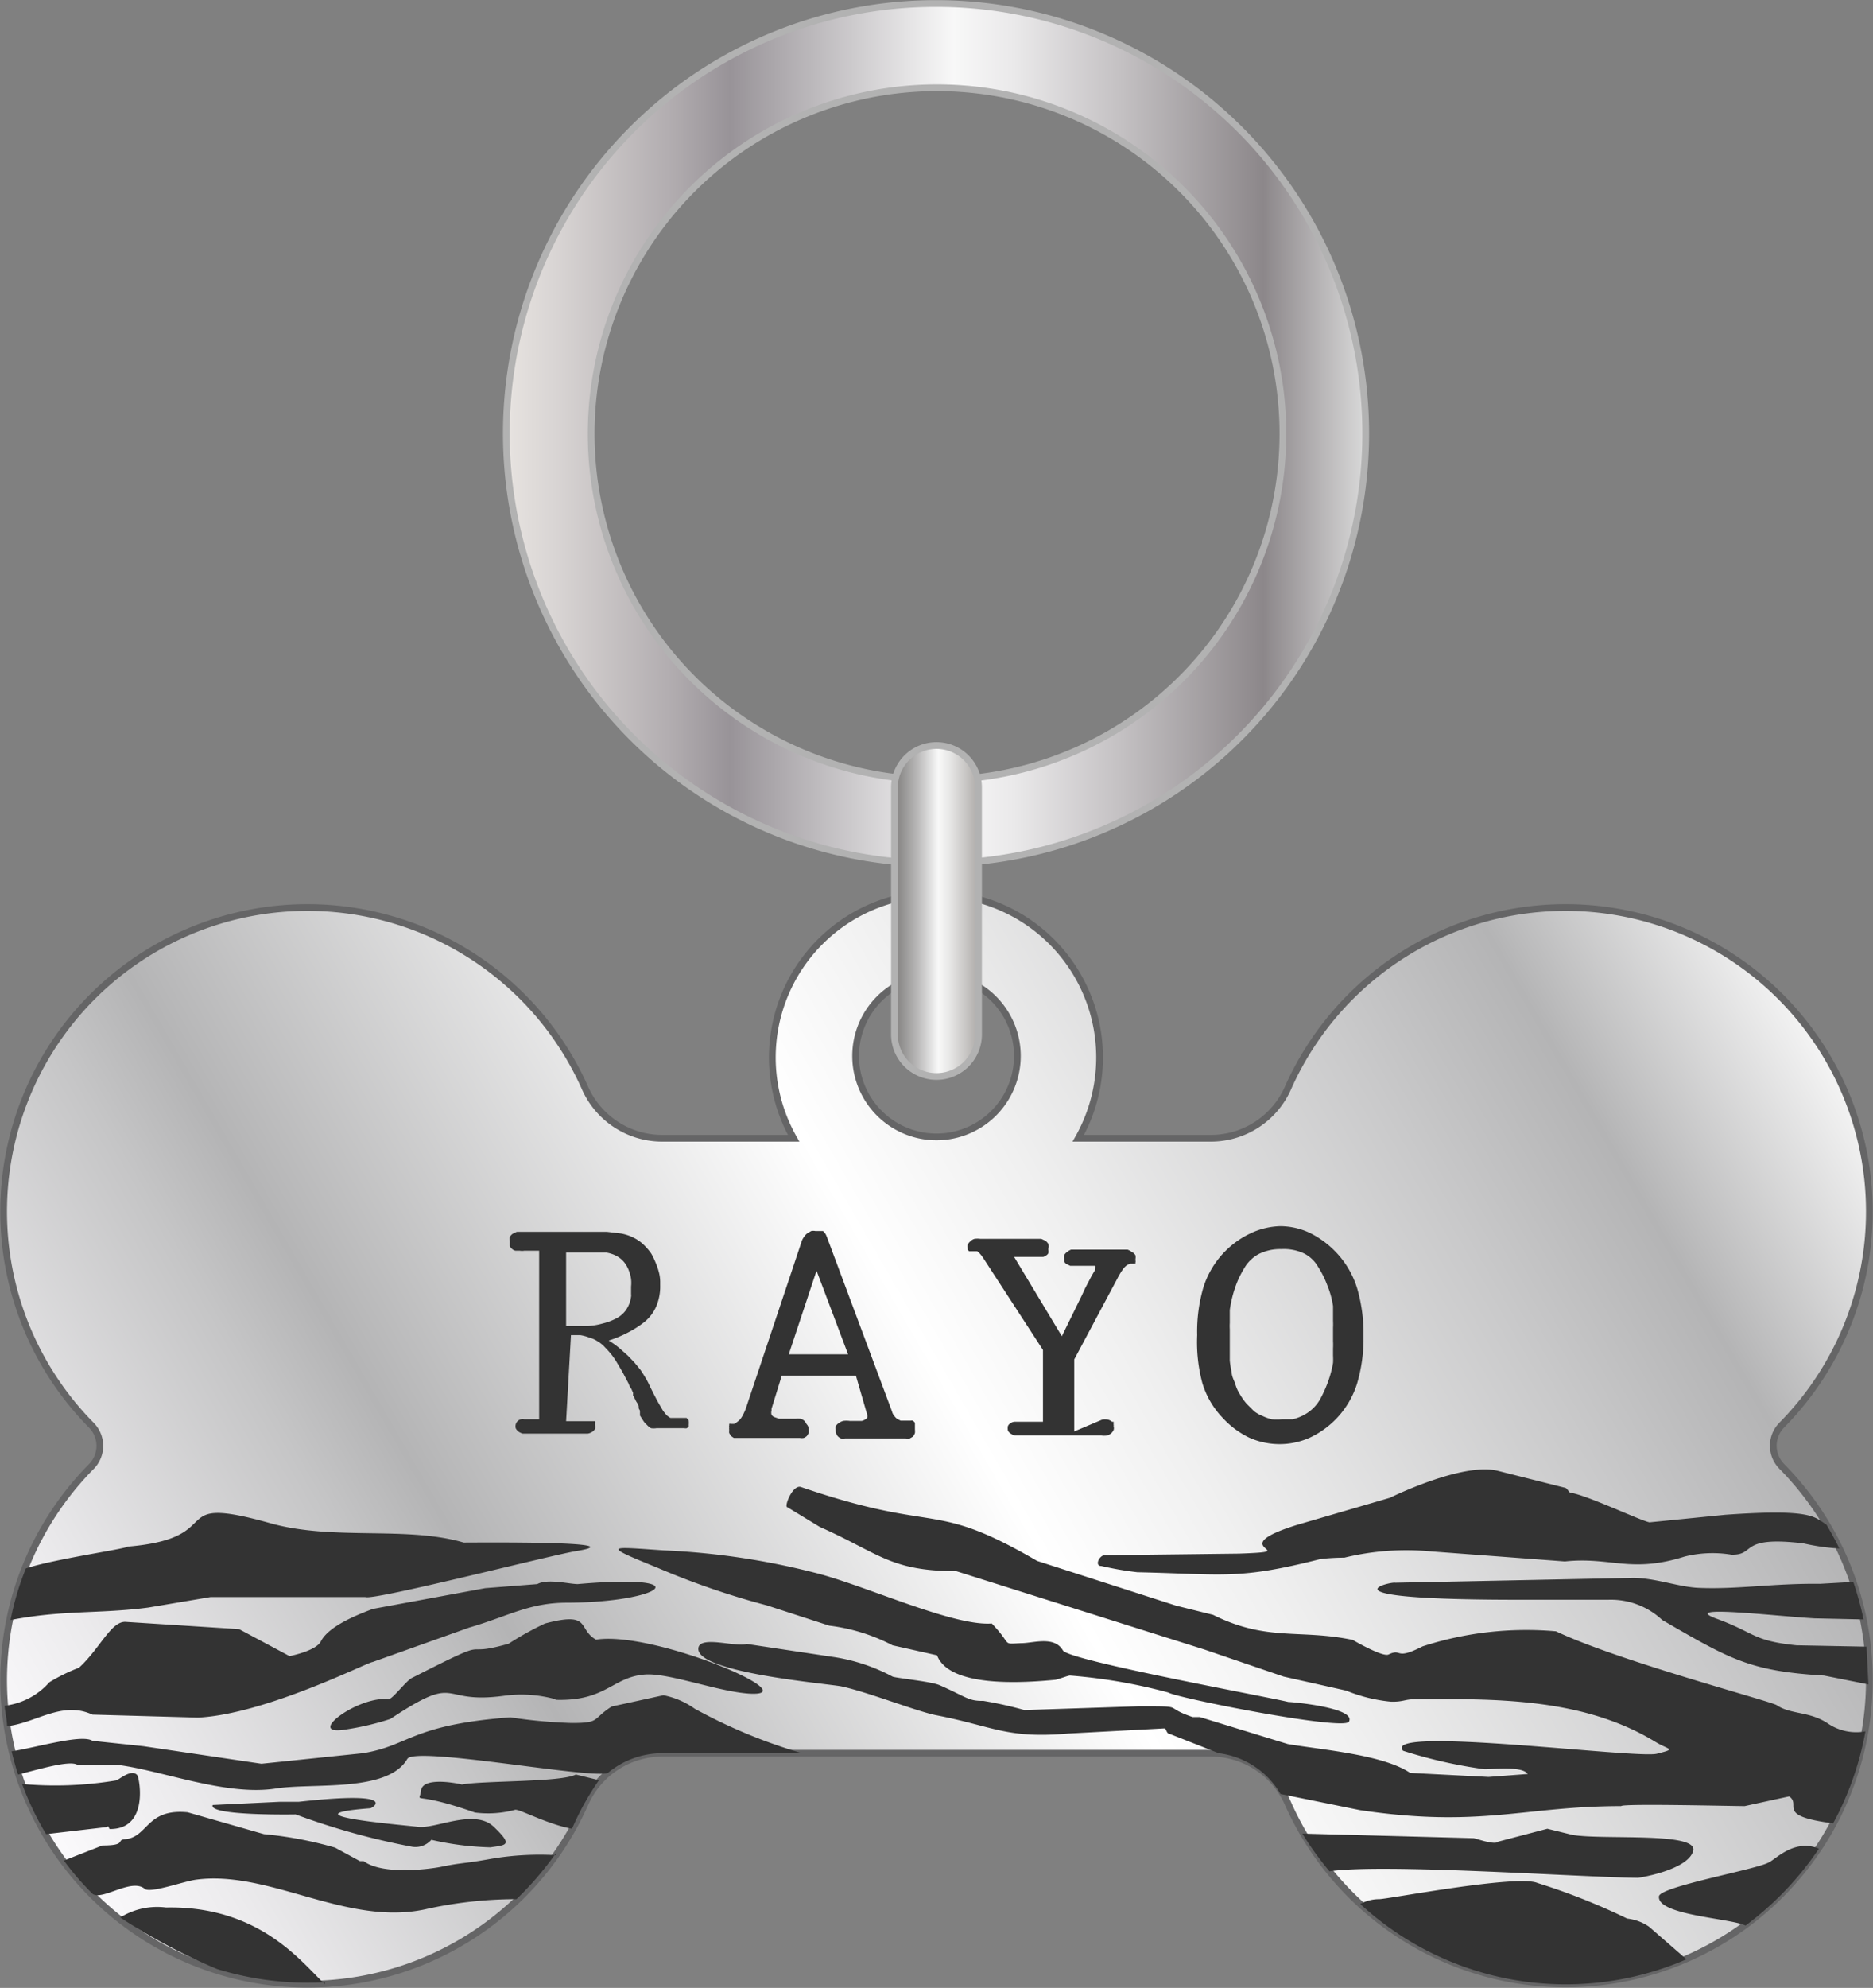
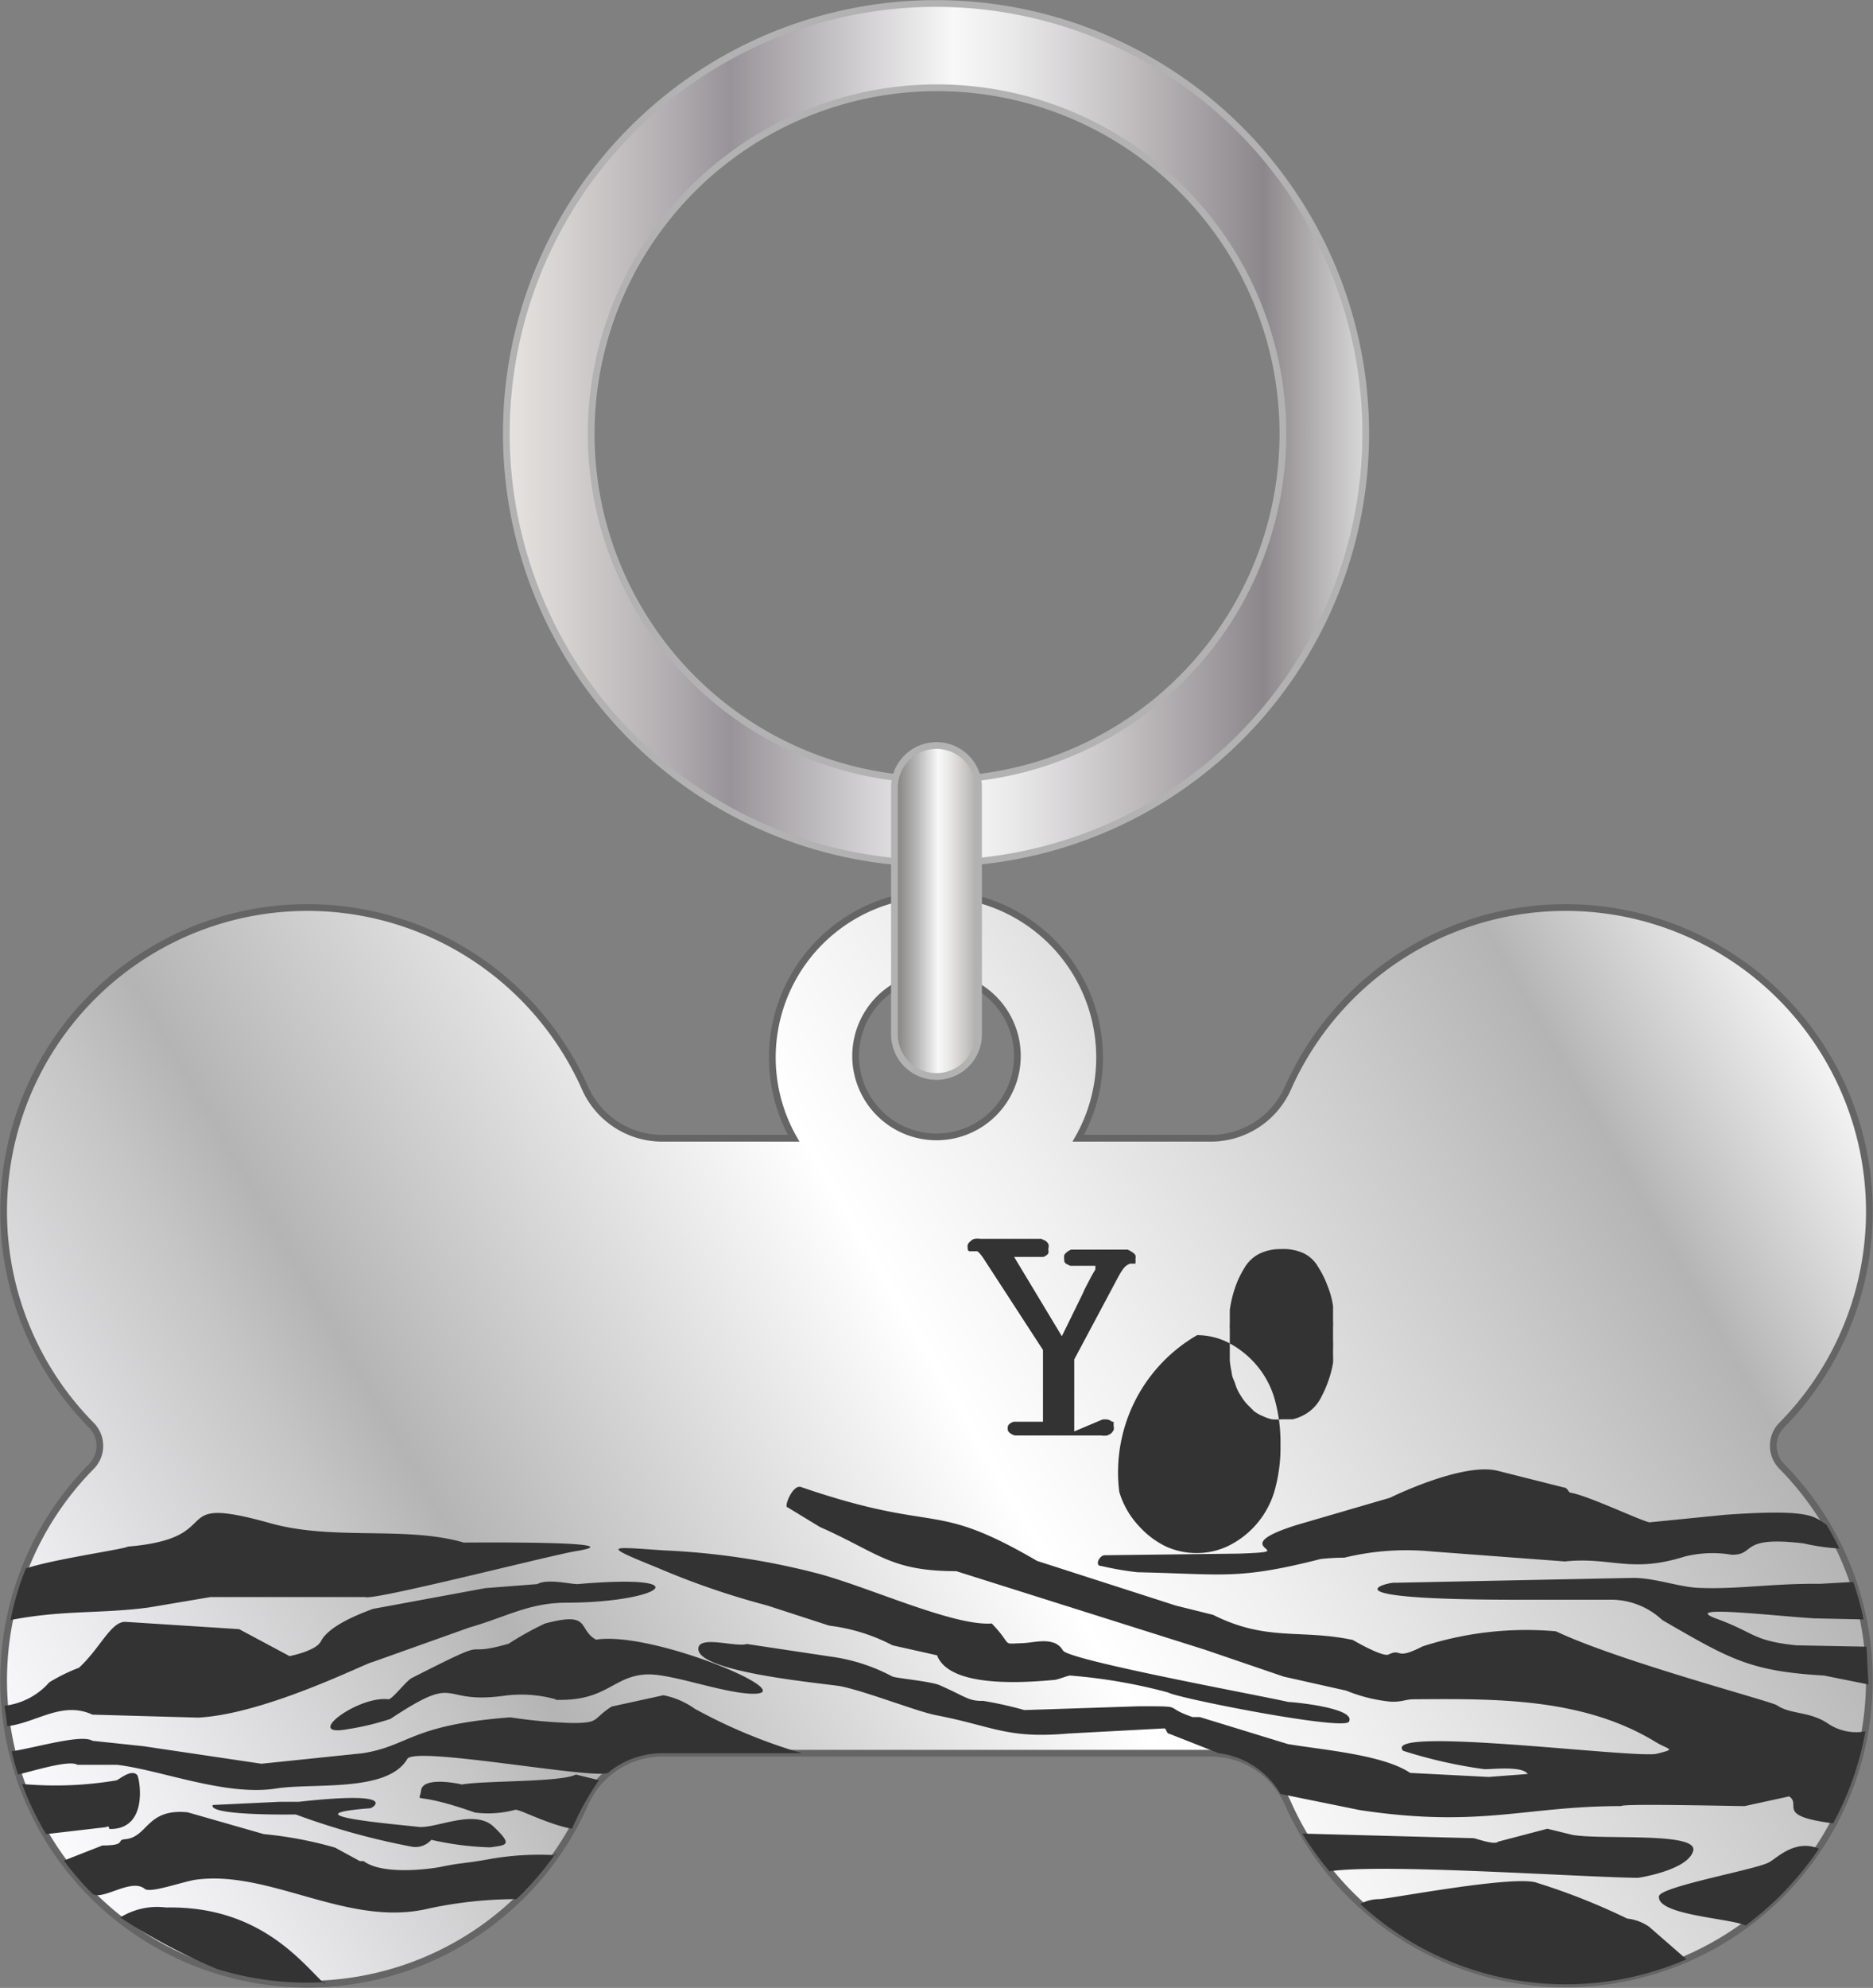
<svg xmlns="http://www.w3.org/2000/svg" height="73.7" viewBox="0 0 69.48 73.7" width="69.48">
  <rect x="0" y="0" width="69.48" height="73.7" fill="#808080" stroke="none" />
  <defs>
    <linearGradient gradientUnits="userSpaceOnUse" id="a" x1="3.7" x2="65.78" y1="71.53" y2="35.69">
      <stop offset="0" stop-color="#fafafb" />
      <stop offset="0" stop-color="#fbfafc" />
      <stop offset=".07" stop-color="#ecebed" />
      <stop offset=".21" stop-color="#c5c5c6" />
      <stop offset=".26" stop-color="#b4b4b5" />
      <stop offset=".52" stop-color="#fff" />
      <stop offset=".61" stop-color="#f0f0f0" />
      <stop offset=".79" stop-color="#c9c9ca" />
      <stop offset=".88" stop-color="#b4b4b5" />
      <stop offset="1" stop-color="#f4f4f4" />
      <stop offset="1" stop-color="#fff" />
    </linearGradient>
    <linearGradient gradientUnits="userSpaceOnUse" id="b" x1="18.78" x2="50.7" y1="16.09" y2="16.09">
      <stop offset="0" stop-color="#eeebe9" />
      <stop offset="0" stop-color="#e7e3e0" />
      <stop offset=".06" stop-color="#d8d4d3" />
      <stop offset=".19" stop-color="#b2adb0" />
      <stop offset=".26" stop-color="#989398" />
      <stop offset=".52" stop-color="#f8f8f8" />
      <stop offset=".59" stop-color="#eae9ea" />
      <stop offset=".71" stop-color="#c5c2c4" />
      <stop offset=".88" stop-color="#8c878a" />
      <stop offset="1" stop-color="#dadada" />
      <stop offset="1" stop-color="#b2b2b2" />
    </linearGradient>
    <linearGradient gradientUnits="userSpaceOnUse" id="c" x1="33.18" x2="36.3" y1="33.78" y2="33.78">
      <stop offset="0" stop-color="#848281" />
      <stop offset=".09" stop-color="#929190" />
      <stop offset=".27" stop-color="#b8b7b7" />
      <stop offset=".51" stop-color="#f5f5f5" />
      <stop offset=".52" stop-color="#f8f8f8" />
      <stop offset=".64" stop-color="#eaeae9" />
      <stop offset=".86" stop-color="#c6c4c2" />
      <stop offset="1" stop-color="#adaaa8" />
    </linearGradient>
  </defs>
  <g data-name="Capa 2">
    <g data-name="Capa 1">
      <path d="M66.09,52.84a11.27,11.27,0,1,0-18.3-12.53,3.13,3.13,0,0,1-2.92,1.89H40a6.07,6.07,0,1,0-10.56,0H24.61a3.13,3.13,0,0,1-2.92-1.89A11.27,11.27,0,1,0,3.39,52.84a1.09,1.09,0,0,1,0,1.53A11.27,11.27,0,1,0,21.69,66.9,3.13,3.13,0,0,1,24.61,65H44.87a3.13,3.13,0,0,1,2.92,1.89,11.27,11.27,0,1,0,18.3-12.53A1.09,1.09,0,0,1,66.09,52.84ZM34.74,42.15a3,3,0,1,1,3-3A3,3,0,0,1,34.74,42.15Z" fill="url(#a)" stroke="#656566" stroke-miterlimit="22.93" stroke-width=".25" />
      <path d="M43.82,7a12.83,12.83,0,1,0,3.77,9.09A12.8,12.8,0,0,0,43.82,7M34.74.13A15.94,15.94,0,1,1,23.45,4.8,15.91,15.91,0,0,1,34.74.13Z" fill="url(#b)" stroke="#b2b2b2" stroke-miterlimit="22.93" stroke-width=".25" />
      <path d="M36.3,38.35a1.56,1.56,0,1,1-3.12,0V29.2a1.56,1.56,0,1,1,3.12,0Z" fill="url(#c)" stroke="#b2b2b2" stroke-miterlimit="22.93" stroke-width=".25" />
      <path d="M20.61,63a4.73,4.73,0,0,0-1.91-.13c-2.48.34-1.58-.89-4.22.86a10,10,0,0,1-1.59.38c-1.68.31.38-1.25,1.52-1.11.15,0,.65-.68.87-.79,3.3-1.68,1.59-.7,3.59-1.27a11.21,11.21,0,0,1,1.35-.75c1.74-.46,1.19.21,1.89.6,2.14-.34,7.94,2.14,5.67,2-1.16-.08-2.94-.76-3.83-.71-1.23.08-1.45,1-3.34.94M10.39,66.8l.7,0c3.79-.42,2.73.23,2.65.24-3.27.25,1.11.61,1.77.69s2.09-.69,2.81,0,.47.67-.13.76A11,11,0,0,1,16,68.21a.78.78,0,0,1-.7.26,26.68,26.68,0,0,1-4.33-1.2s-3.26.06-3.08-.35Zm-10-6.73a10.37,10.37,0,0,1,.57-1.92c1-.34,3.68-.72,3.78-.81,3.85-.32,1.27-2,5.35-.85,2.33.63,5,.08,7.11.7.45,0,6.52-.06,4.15.32-1,.17-7.5,1.84-7.8,1.7,0,0-5.08,0-5.74,0l-2.31.39C3.66,59.84,2.35,59.68.35,60.07ZM.26,64c0-.25-.07-.51-.09-.76a2.61,2.61,0,0,0,1.66-.87,6.7,6.7,0,0,1,1.1-.54c.78-.71,1.19-1.73,1.73-1.7l4.21.27,1.87,1s1-.19,1.17-.56c.31-.58,1.42-1,1.92-1.19L18,58.88l1.93-.15c.38-.21,1.19,0,1.5,0,4.6-.4,3.12.68-.41.69-1.39,0-2.19.51-3.61.92l-3.59,1.28c-.17,0-3.95,1.93-6.47,2.06l-3.92-.11C2.3,63.05,1.36,63.87.26,64Zm1.45,4a11,11,0,0,1-.89-1.86,13.64,13.64,0,0,0,3.48-.13c.09,0,.56-.45.79-.2.08.09.45,2-1,2-.09,0,0-.15-.15-.07Zm10.34,5.49a11.43,11.43,0,0,1-4-.49,22.25,22.25,0,0,1-3.59-1.91,2.6,2.6,0,0,1,1.7-.37C9.67,70.65,11.23,72.81,12.05,73.56Zm8.57-4.78a11.81,11.81,0,0,1-1.46,1.7,15.48,15.48,0,0,0-3.4.38c-2.93.62-5.78-1.47-8.5-1.1-.48.07-1.68.51-1.89.34-.49-.41-1.55.43-1.93.19a10.45,10.45,0,0,1-1.07-1.24l1.43-.56c.9,0,.51-.2.82-.23.88-.06.79-1.15,2.34-1L9.79,68a14.32,14.32,0,0,1,2.64.5l.92.5s.08,0,.14,0c.68.51,2.34.31,2.83.22.87-.18.82-.11,1.87-.3A10.67,10.67,0,0,1,20.62,68.78Zm1.6-2.71a10,10,0,0,0-1,1.8c-.91-.16-2-.76-2.12-.7a3.86,3.86,0,0,1-1.48.1c-2.41-.85-2.07-.27-2-.82s1.5-.23,1.51-.22c.84-.15,3.7-.08,4.23-.37ZM29.75,65H24.61a3.16,3.16,0,0,0-2.06.73c-.58.24-7.14-1-7.44-.52-.73,1.26-3.51.88-4.88,1.1-1.86.29-4.27-.69-5.89-.88l-1.47,0c-.29-.19-1.57.21-2.2.36-.09-.28-.17-.57-.24-.86.88-.13,2.6-.65,3-.39l1.89.2,4.38.65L13.46,65c1.74-.28,1.77-1.05,5.47-1.33a18.87,18.87,0,0,0,2.28.21c1.08,0,.74-.14,1.48-.61l1.92-.42a3,3,0,0,1,1.16.5A19.68,19.68,0,0,0,29.75,65Zm19.56,4.37a12.24,12.24,0,0,1-1-1.39l6.35.17c.07,0,.79.27.91.13l1.83-.48.94.23c1.16.19,4.66-.12,4.47.59s-2,1-2.06,1C58.48,69.59,51.27,69.08,49.31,69.38Zm13.25,3.27a11.25,11.25,0,0,1-12.1-2.05,1.45,1.45,0,0,1,.7-.18c.33,0,5.11-.92,5.87-.6a23.92,23.92,0,0,1,3.33,1.32,1.76,1.76,0,0,1,.81.3Zm4.92-4.11a11.59,11.59,0,0,1-2.73,2.86c-.52-.27-3.28-.38-3.21-1.08,0-.36,3.62-1,4.07-1.26C65.88,68.93,66.56,68.16,67.48,68.54Zm1.72-4.35A11.29,11.29,0,0,1,68,67.6c-2.16-.28-1.15-.67-1.63-1l-1.65.36c-.44,0-4.55-.1-4.58,0-3.6,0-5.21.82-9.69.15l-2.95-.6A3.09,3.09,0,0,0,45.21,65l-1.83-.72c-.11,0-.11-.2-.19-.2l-3.56.19c-2.29.2-2.78-.27-4.91-.68-.71-.14-2.56-.87-3.52-1.07-.59-.11-5.48-.52-5.29-1.44.1-.44,1.41,0,1.79-.13l3.13.47a6.76,6.76,0,0,1,2.28.74c.16.06,1.44.18,1.75.32,1,.44,1.06.59,1.62.58A14.53,14.53,0,0,1,38,63.4l4.24-.14c1.82,0,.83,0,2,.4,0,0,.23,0,.27,0l3.26,1c1.23.21,3.54.39,4.54,1.07l2.91.15,1.45-.11c-.2-.32-1.41-.16-1.62-.18a17.65,17.65,0,0,1-3-.68c-.84-.94,8.65.3,9.41.11s.44-.14-.05-.44c-2.7-1.65-6-1.6-8.94-1.58-.36,0-.41.1-.87.09a5.85,5.85,0,0,1-1.66-.41l-2.32-.52-2.93-1-9.22-2.91c-2.44,0-2.87-.67-5.06-1.64l-1.2-.73c-.14,0,.19-.85.5-.75,5.17,1.77,4.83.45,8.76,2.74l5.16,1.66,1.37.34c2,1,3.23.52,5.18.93,0,0,1.11.65,1.33.54.52-.25.21.24,1.26-.3a12.47,12.47,0,0,1,4.95-.56c2.31,1.1,8,2.6,8.19,2.74.52.35,1.19.22,1.87.66A1.88,1.88,0,0,0,69.2,64.19Zm-.45-5.53a12.34,12.34,0,0,1,.38,1.39L67.31,60c-1.42-.08-5-.51-3.67,0,1.47.53,1.35.83,3,1l2.6.05.07,1.4-1.65-.33c-2.74-.16-3.48-.6-6-2.06a2.78,2.78,0,0,0-2-.75l-3.32,0c-7.57,0-4.77-.68-4.58-.63l8.81-.18c.84,0,1.7.34,2.45.37,1.45.06,2.75-.17,4.49-.15Zm-1-2.13c.17.29.34.59.48.89a7.91,7.91,0,0,1-1.33-.19c-2.43-.29-1.74.44-2.67.42a4.28,4.28,0,0,0-1.74.07c-2,.63-2.74,0-4.44.18l-4.94-.37a9.73,9.73,0,0,0-3.24.23,8.33,8.33,0,0,0-.88.05c-3.07.78-3.58.56-6.8.49a11.64,11.64,0,0,1-1.33-.23c-.27,0-.08-.39.11-.4l5-.06c2.55-.09-.77-.16,2.16-1.07l3.43-1s2.69-1.33,4-1l2.46.62c.12,0,.17.18.23.19.62.09,2.63,1.05,2.94,1.1L64,56.16C67.25,55.93,67.29,56.24,67.76,56.53Zm-39.3,3a29.22,29.22,0,0,1-4.07-1.4c-2.1-.85-1.79-.78.24-.64a27.28,27.28,0,0,1,5.57.82c1.87.46,5.15,2,6.6,1.89.8.83.33.76,1.11.73.43,0,1.21-.28,1.53.27.21.37,7.44,1.69,8.36,1.91.16,0,2.53.22,2.25.73-.18.35-6.4-.88-6.7-1.08a20,20,0,0,0-3.65-.63c-.07,0-.45.15-.56.16-1.08.1-3.9.32-4.37-.91L33.11,61a6.86,6.86,0,0,0-2.35-.73Z" fill="#333" fill-rule="evenodd" />
-       <path d="M29.26,50.21h2.2l-1.17-3.1ZM29,51l-.38,1.23,0,0s0,0,0,0v.07a.28.28,0,0,0,0,.15.2.2,0,0,0,.11.09l.17.06.2,0h.4a1.2,1.2,0,0,1,.2,0,.32.32,0,0,1,.14.08.5.5,0,0,1,.08.12A.27.27,0,0,1,30,53h0a.37.37,0,0,1,0,.12.75.75,0,0,1-.07.12.41.41,0,0,1-.11.07.37.37,0,0,1-.15,0H27.36l-.14,0-.1-.07-.07-.11a.56.56,0,0,1,0-.12h0v0h0a.28.28,0,0,1,0-.09.13.13,0,0,1,0-.07l0-.06a.18.18,0,0,1,.07,0l0,0,0,0h0s0,0,0,0l.05,0,.07,0a1,1,0,0,0,.13-.09.57.57,0,0,0,.11-.11,1,1,0,0,0,.09-.15,2,2,0,0,0,.09-.2l2.06-6.16a.61.61,0,0,1,.09-.2.64.64,0,0,1,.13-.15l.15-.09a.41.41,0,0,1,.16,0h0v0h.06l.05,0,.06,0,.06,0,.05,0a.58.58,0,0,1,.1.12,1.47,1.47,0,0,1,.07.17l2.39,6.4a.39.39,0,0,0,.09.17.38.38,0,0,0,.11.11l.12.06.11,0h0v0h.17l.09,0a.2.2,0,0,1,.08,0,.3.3,0,0,1,.08.08l0,0v0l0,0V53h0V53a.59.59,0,0,1,0,.13.54.54,0,0,1-.07.13l-.12.07a.32.32,0,0,1-.14,0H31.34a.32.32,0,0,1-.14,0,.3.3,0,0,1-.11-.07.25.25,0,0,1-.07-.12A.28.28,0,0,1,31,53h0v0a.21.21,0,0,1,0-.12.35.35,0,0,1,.1-.11.51.51,0,0,1,.18-.09.88.88,0,0,1,.24,0h.25l.07,0,.13,0a.43.43,0,0,0,.12-.05.27.27,0,0,0,.08-.07.2.2,0,0,0,0-.11h0v0h0L31.75,51Zm-8-1.84h.82a2.45,2.45,0,0,0,.53-.09,2.22,2.22,0,0,0,.49-.18,1,1,0,0,0,.38-.32,1.11,1.11,0,0,0,.19-.5.29.29,0,0,0,0-.09v-.14s0,0,0-.05v-.09a1.33,1.33,0,0,0,0-.28,1.28,1.28,0,0,0-.07-.28,1.15,1.15,0,0,0-.12-.25.91.91,0,0,0-.18-.21,1,1,0,0,0-.24-.15,1.32,1.32,0,0,0-.3-.09l-.32,0H21Zm0,3.53h1l0,0,0,0a.05.05,0,0,1,0,0s0,0,.07,0a.15.15,0,0,1,0,.09l0,0a.09.09,0,0,1,0,.05v0a0,0,0,0,0,0,0h0v0a.24.24,0,0,1,0,.15.29.29,0,0,1-.11.11.44.44,0,0,1-.16.06l-.18,0H19.55l-.16,0a.52.52,0,0,1-.15-.07.33.33,0,0,1-.11-.13.32.32,0,0,1,0-.14v0a0,0,0,0,1,0,0v0l0,0a.27.27,0,0,1,.19-.19.28.28,0,0,1,.13,0l.15,0h.22l0,0H20V46.37h-.55a.52.52,0,0,1-.17,0l-.16,0a.27.27,0,0,1-.13-.07.28.28,0,0,1-.08-.11v-.09h0V46a.23.23,0,0,1,0-.14.41.41,0,0,1,.11-.12l.15-.07.17,0H22l.52,0,.51.06a1.7,1.7,0,0,1,.48.16,1.52,1.52,0,0,1,.42.31,2,2,0,0,1,.23.28,2.53,2.53,0,0,1,.16.33,2.42,2.42,0,0,1,.12.35,1.41,1.41,0,0,1,.05.35v0h0v.07h0v.06a1.91,1.91,0,0,1-.14.78,1.55,1.55,0,0,1-.43.58,3.65,3.65,0,0,1-.62.4,4.55,4.55,0,0,1-.72.3A3.53,3.53,0,0,1,23,50l.29.26.25.26.22.27c.07.1.13.2.19.3a3,3,0,0,1,.16.31l.14.28.14.27.11.19.1.17.12.15a.83.83,0,0,0,.15.11l0,0h.4l.1,0,.1,0,.08.09a0,0,0,0,1,0,0l0,0s0,0,0,0v0s0,0,0,.05,0,0,0,0v0h0a.29.29,0,0,1,0,.09l0,.09-.07.06a.23.23,0,0,1-.1,0l0,0h-.12l-.07,0-.15,0-.15,0h-.54a.64.64,0,0,1-.2,0,.57.57,0,0,1-.15-.12.7.7,0,0,1-.14-.16l-.12-.19,0-.09,0-.09-.05-.09a.25.25,0,0,0,0-.07c0-.06-.06-.13-.1-.2a2.12,2.12,0,0,0-.11-.21.37.37,0,0,0,0-.11.54.54,0,0,1-.05-.11l-.07-.11-.05-.12-.19-.36c-.07-.13-.14-.24-.21-.36a2.7,2.7,0,0,0-.22-.33,3.33,3.33,0,0,0-.25-.28,1.13,1.13,0,0,0-.27-.22,1,1,0,0,0-.31-.14,1.59,1.59,0,0,0-.33-.09l-.35,0Z" fill="#333" />
-       <path d="M47.53,46.31a1.78,1.78,0,0,0-.83.18,1.36,1.36,0,0,0-.55.54,3.45,3.45,0,0,0-.34.73,4.34,4.34,0,0,0-.19.81l0,.24,0,.24a1.85,1.85,0,0,0,0,.23v.37a.06.06,0,0,0,0,0V50c0,.05,0,.1,0,.15s0,.1,0,.15l0,.14a3.35,3.35,0,0,0,.07.44c0,.14.08.28.13.42a1.44,1.44,0,0,0,.18.4,2.22,2.22,0,0,0,.25.35l.27.27a1.4,1.4,0,0,0,.32.18,1.7,1.7,0,0,0,.34.12,2.22,2.22,0,0,0,.37,0h.34l.06,0a1.71,1.71,0,0,0,.61-.28,1.49,1.49,0,0,0,.43-.5,4.46,4.46,0,0,0,.28-.63,4,4,0,0,0,.18-.68,2.45,2.45,0,0,0,0-.27c0-.08,0-.18,0-.27a2.28,2.28,0,0,0,0-.26c0-.09,0-.18,0-.25s0-.17,0-.26a2.29,2.29,0,0,0,0-.25c0-.08,0-.17,0-.27s0-.18,0-.28a3.29,3.29,0,0,0-.21-.76,3.52,3.52,0,0,0-.35-.7,1.23,1.23,0,0,0-.54-.5A1.77,1.77,0,0,0,47.53,46.31ZM44.41,49.5a5.85,5.85,0,0,1,.23-1.77,3.32,3.32,0,0,1,1.74-2,2.75,2.75,0,0,1,1.11-.27h0a2.59,2.59,0,0,1,1.12.26,3.47,3.47,0,0,1,1,.76,3.37,3.37,0,0,1,.73,1.27,5.94,5.94,0,0,1,.24,1.78,5.87,5.87,0,0,1-.24,1.77,3.3,3.3,0,0,1-1.75,2,2.72,2.72,0,0,1-1.12.24,2.76,2.76,0,0,1-1.13-.24,3.27,3.27,0,0,1-1-.75,3.18,3.18,0,0,1-.74-1.28A5.87,5.87,0,0,1,44.41,49.5Zm-3.52,3.13a.64.64,0,0,1,.2,0,.35.35,0,0,1,.16.08l.06,0s0,0,0,.05l0,.07a.09.09,0,0,1,0,.05v0h0a.23.23,0,0,1,0,.14.47.47,0,0,1-.09.12.53.53,0,0,1-.15.08.73.73,0,0,1-.22,0h-3l-.19,0a.39.39,0,0,1-.15-.06.28.28,0,0,1-.12-.12.43.43,0,0,1,0-.17h0v0l0,0h0v0l0,0a.21.21,0,0,1,.09-.1.28.28,0,0,1,.18-.06l.22,0,.23,0h.58V50.05l-2.21-3.4a1.47,1.47,0,0,0-.13-.17.41.41,0,0,0-.1-.09l-.08,0H36l-.05,0,0,0-.05-.05,0,0,0,0,0,0a.13.13,0,0,1,0-.06s0,0,0,0v0h0a.32.32,0,0,1,0-.14.35.35,0,0,1,.1-.12.32.32,0,0,1,.15-.09.78.78,0,0,1,.22,0h2.08l.18,0,.15.07a.41.41,0,0,1,.11.12.31.31,0,0,1,0,.17h0v.05h0a.34.34,0,0,1,0,.12.2.2,0,0,1-.09.09.31.31,0,0,1-.1.05l-.12,0h-.2l-.05,0h-.36l-.07,0h-.28l1.77,2.94.75-1.53.11-.24.12-.23.12-.23.14-.24,0,0,0,0s0,0,0,0,0,0,0,0v0s0,0,0,0a.16.16,0,0,0,0-.07.09.09,0,0,0,0-.07l0,0,0,0a.06.06,0,0,1,0,0l0,0h-.2l-.07,0h-.26l-.21,0-.19,0-.14-.07a.15.15,0,0,1-.08-.11v0s0,0,0,0v0a.08.08,0,0,1,0-.05v0a.43.43,0,0,1,0-.17.35.35,0,0,1,.1-.11.6.6,0,0,1,.15-.09l.19,0h1.73l.18,0a.65.65,0,0,1,.16.09.3.3,0,0,1,.13.12.33.33,0,0,1,0,.14.11.11,0,0,1,0,.05.08.08,0,0,1,0,0,.09.09,0,0,1,0,.07l0,0,0,.05-.05,0,0,0,0,0h-.05l-.11,0-.11.06a.67.67,0,0,0-.16.17,2.7,2.7,0,0,0-.19.32l-1.6,3v2.67Z" fill="#333" />
+       <path d="M47.53,46.31a1.78,1.78,0,0,0-.83.18,1.36,1.36,0,0,0-.55.54,3.45,3.45,0,0,0-.34.73,4.34,4.34,0,0,0-.19.81l0,.24,0,.24a1.85,1.85,0,0,0,0,.23v.37a.06.06,0,0,0,0,0V50c0,.05,0,.1,0,.15s0,.1,0,.15l0,.14a3.35,3.35,0,0,0,.07.44c0,.14.08.28.13.42a1.44,1.44,0,0,0,.18.4,2.22,2.22,0,0,0,.25.35l.27.27a1.4,1.4,0,0,0,.32.18,1.7,1.7,0,0,0,.34.12,2.22,2.22,0,0,0,.37,0h.34l.06,0a1.71,1.71,0,0,0,.61-.28,1.49,1.49,0,0,0,.43-.5,4.46,4.46,0,0,0,.28-.63,4,4,0,0,0,.18-.68,2.45,2.45,0,0,0,0-.27c0-.08,0-.18,0-.27a2.28,2.28,0,0,0,0-.26c0-.09,0-.18,0-.25s0-.17,0-.26a2.29,2.29,0,0,0,0-.25c0-.08,0-.17,0-.27s0-.18,0-.28a3.29,3.29,0,0,0-.21-.76,3.52,3.52,0,0,0-.35-.7,1.23,1.23,0,0,0-.54-.5A1.77,1.77,0,0,0,47.53,46.31ZM44.41,49.5h0a2.59,2.59,0,0,1,1.12.26,3.47,3.47,0,0,1,1,.76,3.37,3.37,0,0,1,.73,1.27,5.94,5.94,0,0,1,.24,1.78,5.87,5.87,0,0,1-.24,1.77,3.3,3.3,0,0,1-1.75,2,2.72,2.72,0,0,1-1.12.24,2.76,2.76,0,0,1-1.13-.24,3.27,3.27,0,0,1-1-.75,3.18,3.18,0,0,1-.74-1.28A5.87,5.87,0,0,1,44.41,49.5Zm-3.52,3.13a.64.64,0,0,1,.2,0,.35.35,0,0,1,.16.08l.06,0s0,0,0,.05l0,.07a.09.09,0,0,1,0,.05v0h0a.23.23,0,0,1,0,.14.47.47,0,0,1-.09.12.53.53,0,0,1-.15.08.73.73,0,0,1-.22,0h-3l-.19,0a.39.39,0,0,1-.15-.06.28.28,0,0,1-.12-.12.43.43,0,0,1,0-.17h0v0l0,0h0v0l0,0a.21.21,0,0,1,.09-.1.28.28,0,0,1,.18-.06l.22,0,.23,0h.58V50.05l-2.21-3.4a1.47,1.47,0,0,0-.13-.17.41.41,0,0,0-.1-.09l-.08,0H36l-.05,0,0,0-.05-.05,0,0,0,0,0,0a.13.13,0,0,1,0-.06s0,0,0,0v0h0a.32.32,0,0,1,0-.14.35.35,0,0,1,.1-.12.32.32,0,0,1,.15-.09.78.78,0,0,1,.22,0h2.08l.18,0,.15.07a.41.41,0,0,1,.11.12.31.31,0,0,1,0,.17h0v.05h0a.34.34,0,0,1,0,.12.2.2,0,0,1-.09.09.31.31,0,0,1-.1.05l-.12,0h-.2l-.05,0h-.36l-.07,0h-.28l1.77,2.94.75-1.53.11-.24.12-.23.12-.23.14-.24,0,0,0,0s0,0,0,0,0,0,0,0v0s0,0,0,0a.16.16,0,0,0,0-.07.09.09,0,0,0,0-.07l0,0,0,0a.06.06,0,0,1,0,0l0,0h-.2l-.07,0h-.26l-.21,0-.19,0-.14-.07a.15.15,0,0,1-.08-.11v0s0,0,0,0v0a.08.08,0,0,1,0-.05v0a.43.43,0,0,1,0-.17.35.35,0,0,1,.1-.11.6.6,0,0,1,.15-.09l.19,0h1.73l.18,0a.65.65,0,0,1,.16.09.3.3,0,0,1,.13.12.33.33,0,0,1,0,.14.11.11,0,0,1,0,.05.08.08,0,0,1,0,0,.09.09,0,0,1,0,.07l0,0,0,.05-.05,0,0,0,0,0h-.05l-.11,0-.11.06a.67.67,0,0,0-.16.17,2.7,2.7,0,0,0-.19.32l-1.6,3v2.67Z" fill="#333" />
    </g>
  </g>
</svg>